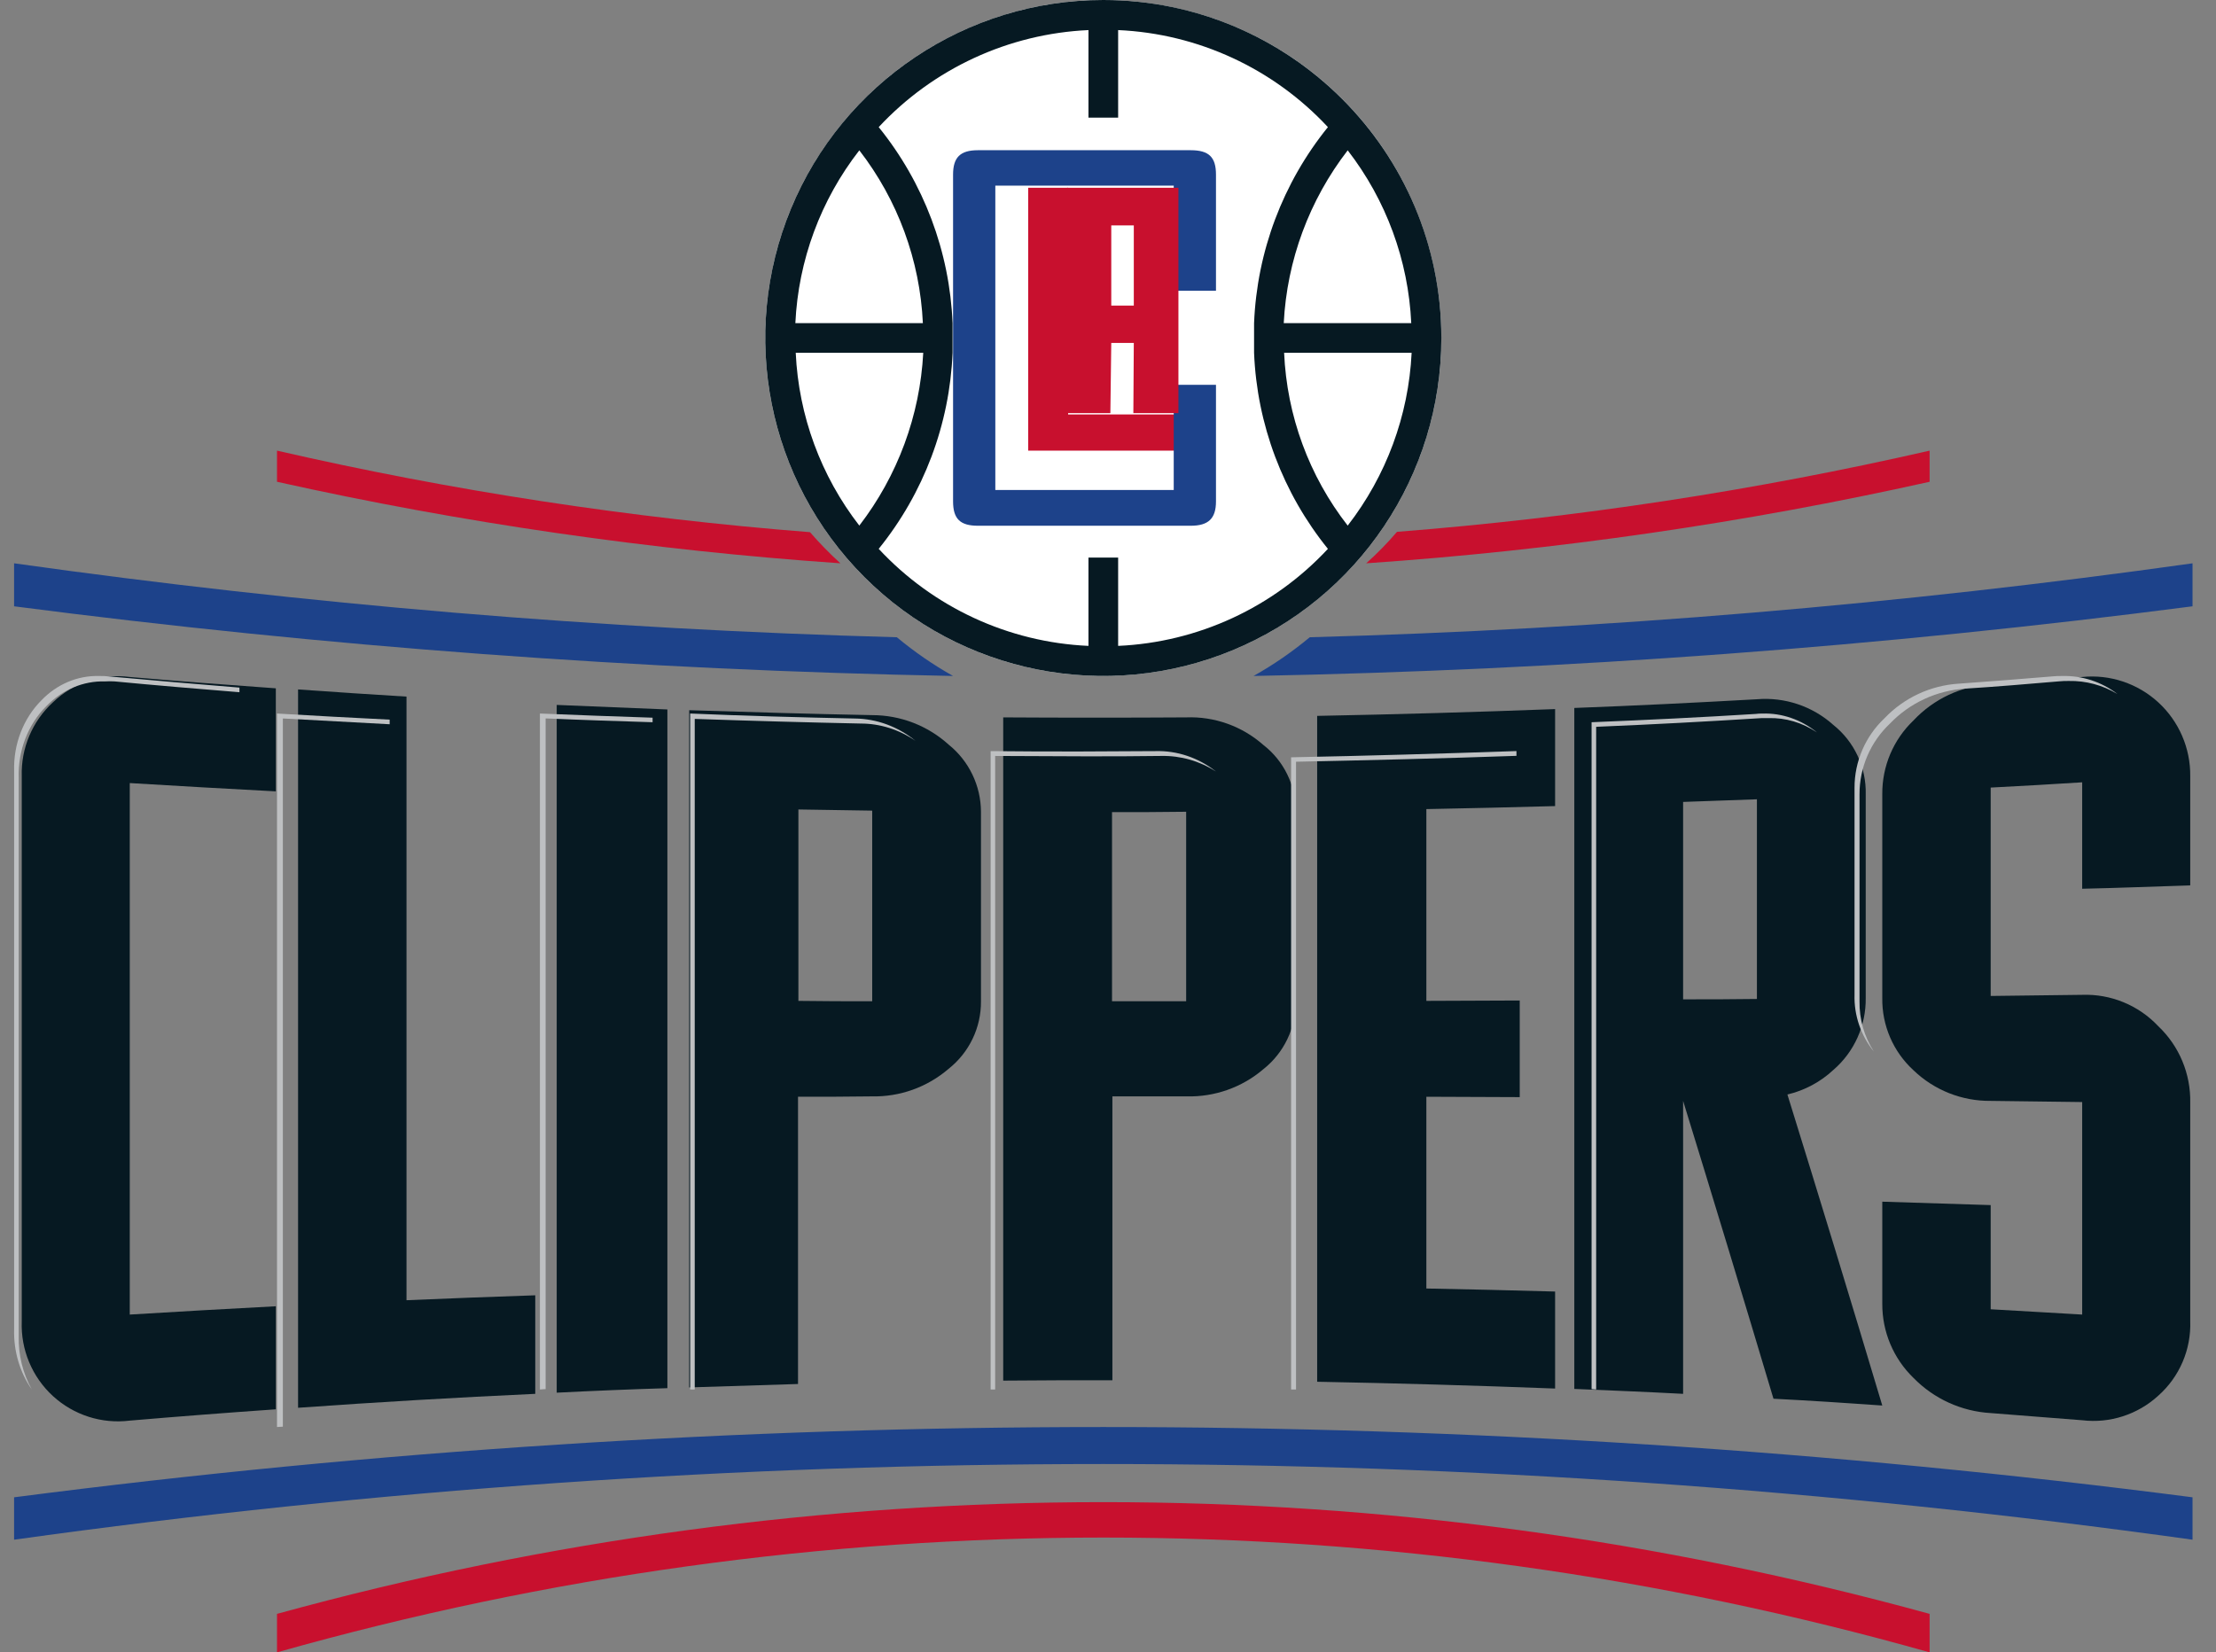
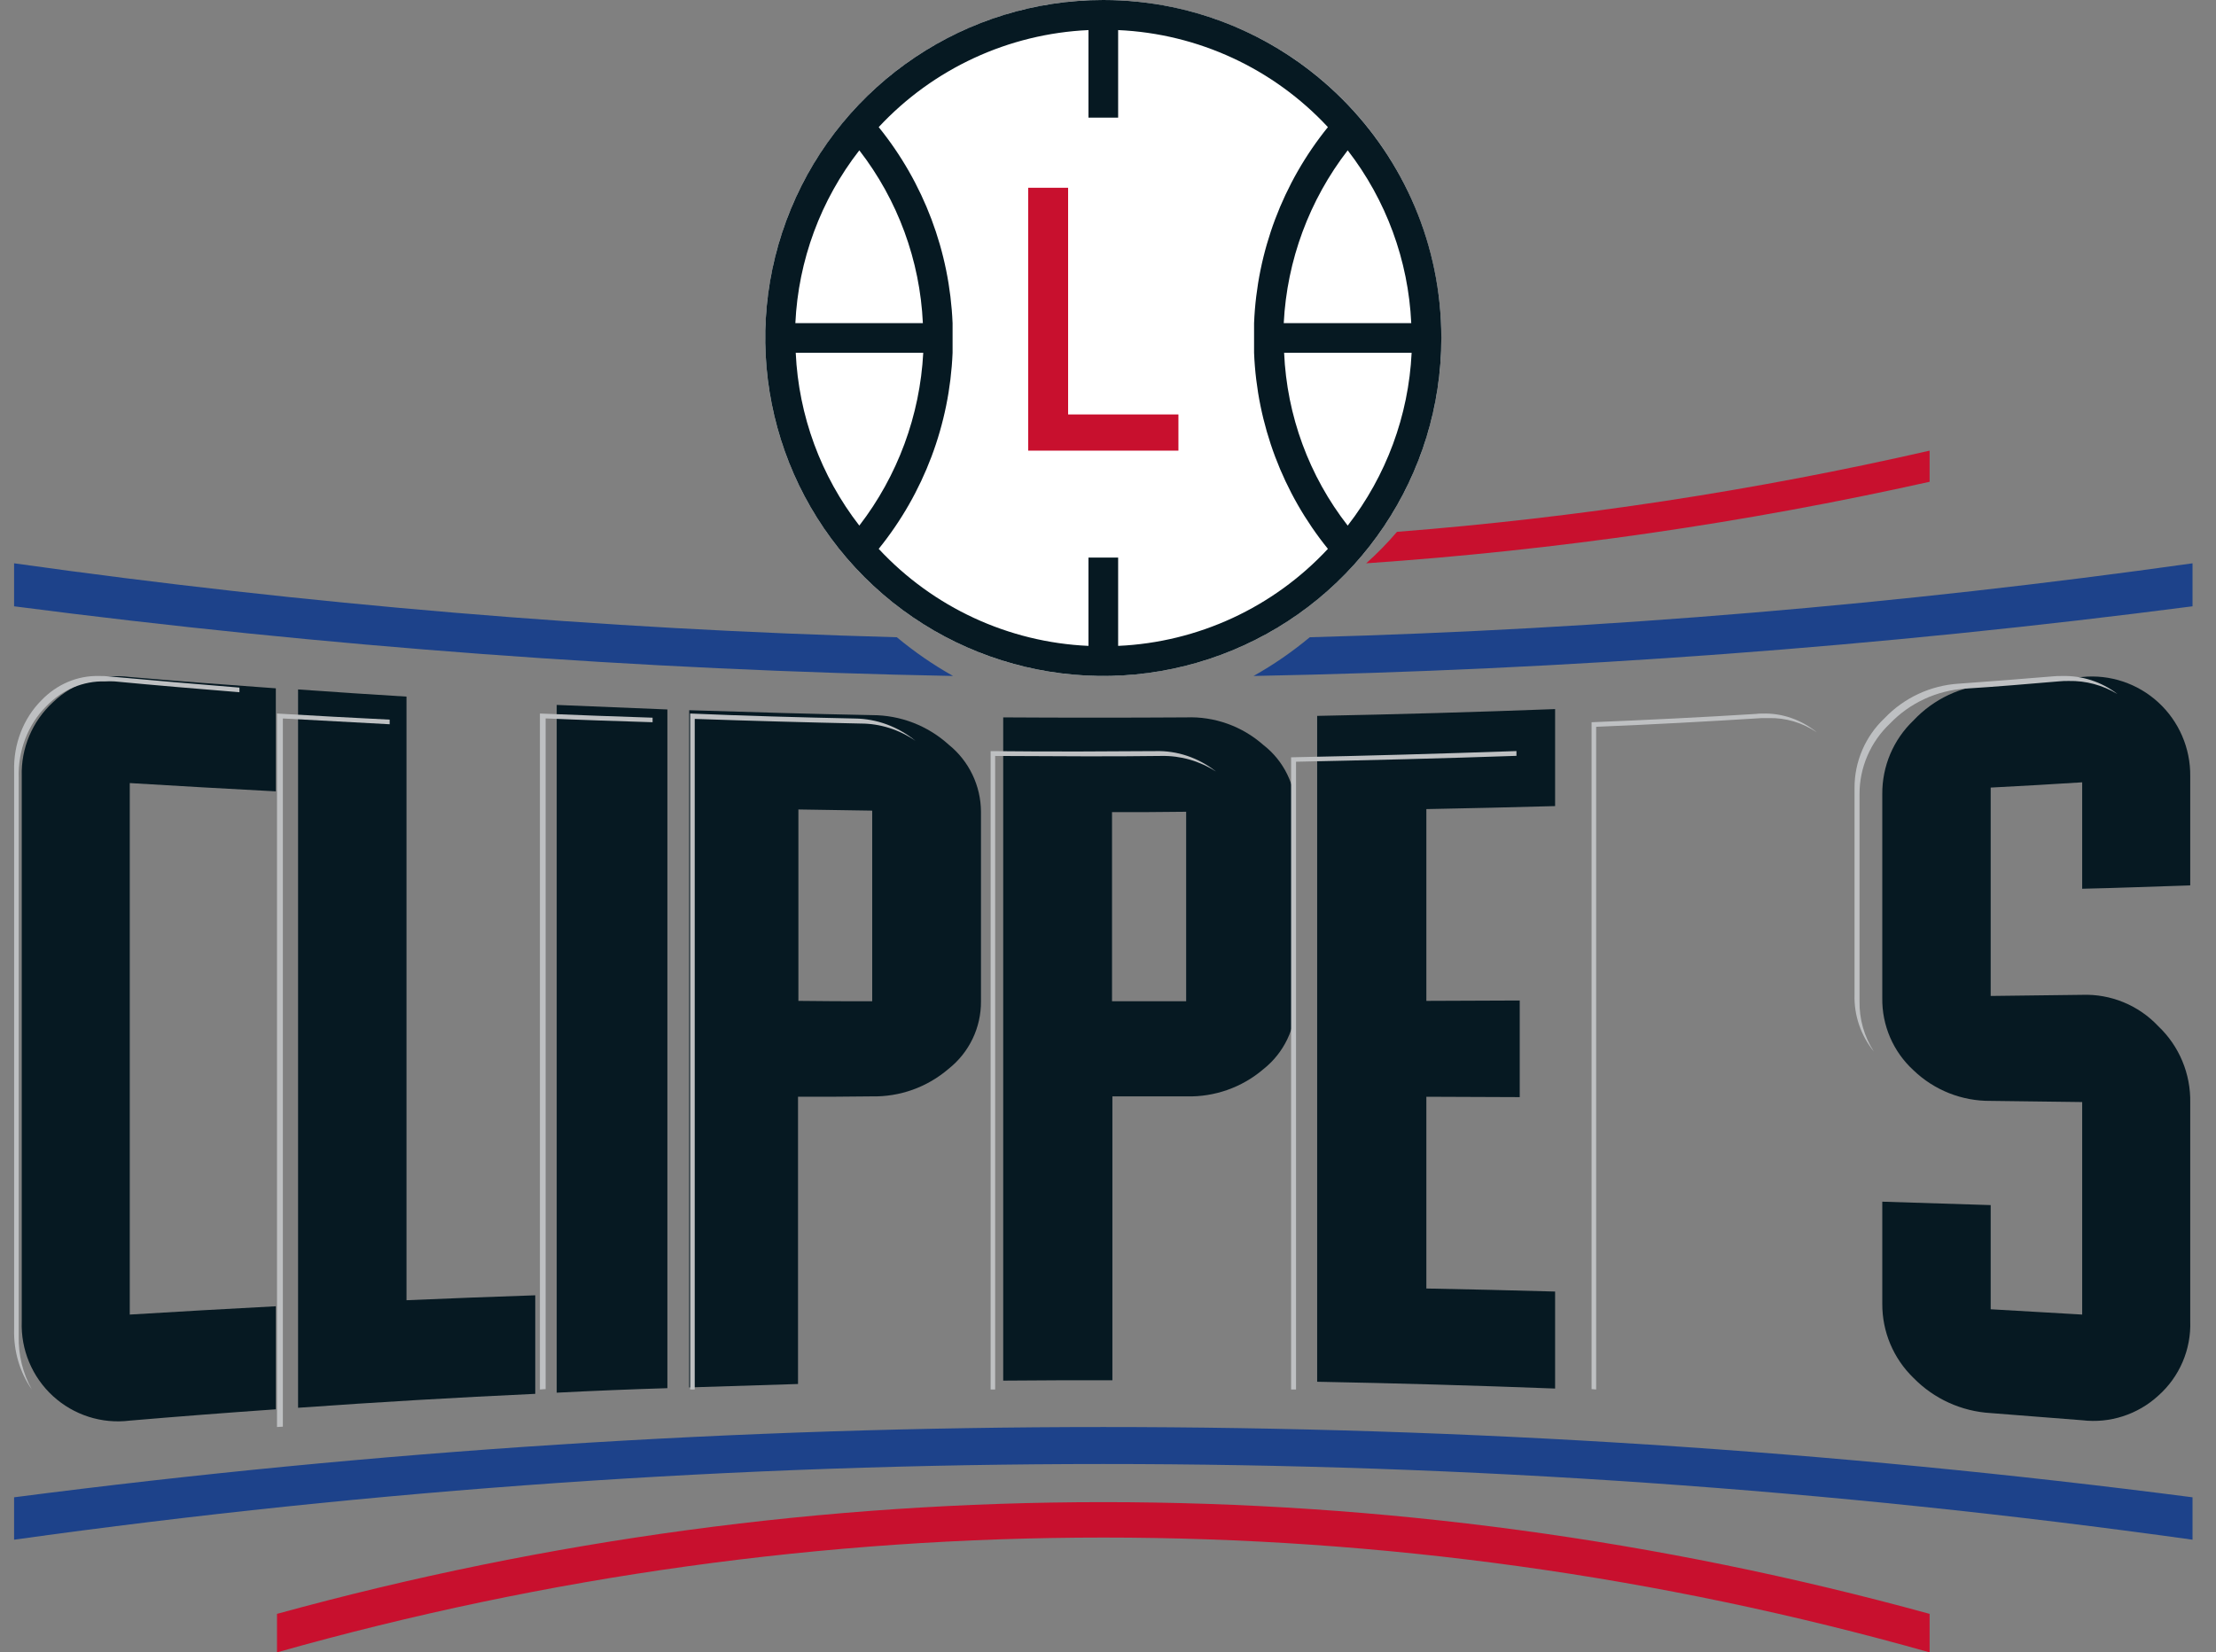
<svg xmlns="http://www.w3.org/2000/svg" width="59px" height="44px" viewBox="0 0 59 44" version="1.1">
  <rect x="0" y="0" width="59" height="44" fill="#808080" stroke="none" />
  <title>clippers_color_logo-9643f41c5d35dde4ce0ab92adb910d76b45817ff79beaeeab581557cab2ac1ed</title>
  <g id="Page-1" stroke="none" stroke-width="1" fill="none" fill-rule="evenodd">
    <g id="HS-home-page-refresh-2020_test" transform="translate(-403, -686)" fill-rule="nonzero">
      <g id="Group-28" transform="translate(85, 686)">
        <g id="clippers_color_logo-9643f41c5d35dde4ce0ab92adb910d76b45817ff79beaeeab581557cab2ac1ed" transform="translate(318, 0)">
          <g id="Group" transform="translate(0.375, 18)" fill="#061922">
            <path d="M1.035,0.701 C0.485,1.205 0.182,1.924 0.204,2.671 L0.204,17.186 C0.176,17.938 0.479,18.665 1.033,19.174 C1.587,19.682 2.335,19.922 3.08,19.829 C4.373,19.719 5.676,19.618 6.969,19.528 L6.969,16.784 C5.676,16.854 4.373,16.924 3.08,17.005 L3.08,2.852 C4.373,2.932 5.676,3.003 6.969,3.073 L6.969,0.329 C5.676,0.238 4.373,0.138 3.08,0.027 C2.332,-0.072 1.579,0.175 1.035,0.701" id="Path" />
            <path d="M10.448,0.55 C9.485,0.49 8.523,0.429 7.561,0.359 L7.561,19.487 C9.666,19.337 11.771,19.213 13.876,19.116 L13.876,16.492 C12.733,16.532 11.59,16.572 10.448,16.623 L10.448,0.55 Z" id="Path" />
            <path d="M14.447,19.085 C15.429,19.035 16.412,18.995 17.394,18.965 L17.394,0.892 L14.447,0.771 L14.447,19.085 Z" id="Path" />
            <path d="M22.847,1.043 C21.223,1.012 19.599,0.962 17.975,0.912 L17.975,18.945 C18.937,18.915 19.91,18.884 20.872,18.854 L20.872,11.205 C21.534,11.205 22.185,11.205 22.837,11.195 C23.585,11.211 24.313,10.95 24.881,10.461 C25.43,10.027 25.749,9.363 25.743,8.662 L25.743,3.616 C25.74,2.92 25.423,2.262 24.881,1.827 C24.323,1.322 23.598,1.043 22.847,1.043 M22.847,8.662 C22.185,8.662 21.534,8.662 20.882,8.652 L20.882,3.555 C21.544,3.566 22.195,3.576 22.847,3.586 L22.847,8.662 Z" id="Shape" />
-             <path d="M48.437,10.491 C48.994,10.011 49.31,9.308 49.299,8.571 L49.299,3.153 C49.316,2.436 48.997,1.751 48.437,1.304 C47.881,0.805 47.145,0.558 46.402,0.62 C44.778,0.711 43.164,0.791 41.54,0.852 L41.54,18.985 C42.503,19.025 43.475,19.065 44.437,19.116 L44.437,11.315 C45.239,13.919 46.041,16.562 46.843,19.246 C47.805,19.296 48.767,19.357 49.74,19.427 C48.898,16.613 48.056,13.858 47.214,11.145 C47.671,11.037 48.093,10.812 48.437,10.491 M44.437,3.354 C45.089,3.334 45.75,3.304 46.402,3.284 L46.402,8.601 C45.75,8.611 45.089,8.611 44.437,8.611 L44.437,3.354 Z" id="Shape" />
            <path d="M31.206,1.103 C29.582,1.113 27.959,1.113 26.335,1.103 L26.335,18.764 C27.307,18.754 28.269,18.754 29.242,18.754 L29.242,11.195 L31.216,11.195 C31.963,11.214 32.692,10.957 33.261,10.471 C33.81,10.037 34.128,9.373 34.123,8.672 L34.123,3.606 C34.126,2.914 33.807,2.26 33.261,1.837 C32.695,1.337 31.96,1.074 31.206,1.103 M31.206,8.662 L29.232,8.662 L29.232,3.626 C29.893,3.626 30.545,3.626 31.206,3.616 L31.206,8.662 Z" id="Shape" />
            <path d="M34.694,18.794 C36.809,18.834 38.914,18.894 41.029,18.975 L41.029,16.392 C39.887,16.361 38.744,16.331 37.601,16.311 L37.601,11.205 C38.253,11.205 39.426,11.215 40.087,11.215 L40.087,8.642 C39.436,8.642 38.263,8.652 37.601,8.652 L37.601,3.545 C38.744,3.525 39.887,3.495 41.029,3.465 L41.029,0.882 C38.924,0.962 36.813,1.022 34.694,1.063 L34.694,18.794 Z" id="Path" />
            <path d="M57.939,5.576 L57.939,2.671 C57.948,1.924 57.639,1.208 57.09,0.704 C56.541,0.199 55.803,-0.047 55.062,0.027 C54.25,0.098 53.438,0.158 52.626,0.218 C51.844,0.266 51.109,0.611 50.572,1.183 C50.036,1.693 49.735,2.403 49.74,3.143 L49.74,8.571 C49.728,9.304 50.031,10.007 50.572,10.501 C51.124,11.031 51.862,11.323 52.626,11.315 L55.062,11.346 L55.062,17.005 C54.25,16.954 53.438,16.914 52.626,16.864 L52.626,14.09 L49.74,13.999 L49.74,16.713 C49.735,17.46 50.036,18.175 50.572,18.693 C51.117,19.25 51.85,19.583 52.626,19.628 C53.438,19.689 54.25,19.759 55.062,19.819 C55.8,19.907 56.539,19.668 57.087,19.166 C57.654,18.664 57.967,17.934 57.939,17.176 L57.939,11.366 C57.955,10.595 57.646,9.854 57.087,9.325 C56.563,8.768 55.825,8.464 55.062,8.491 C54.25,8.501 53.438,8.511 52.626,8.521 L52.626,2.972 C53.438,2.932 54.25,2.882 55.062,2.832 L55.062,5.666 C56.024,5.646 56.987,5.606 57.939,5.576" id="Path" />
          </g>
          <path d="M3.051,18.145 C4.124,18.248 5.245,18.341 6.375,18.433 L6.375,18.31 C5.217,18.217 4.039,18.114 2.89,18.011 C2.806,18.002 2.721,17.999 2.636,18.001 C2.066,17.986 1.514,18.219 1.101,18.65 C0.622,19.13 0.357,19.814 0.376,20.525 L0.376,35.403 C0.361,35.979 0.527,36.542 0.847,37 C0.608,36.573 0.487,36.079 0.498,35.578 L0.498,20.71 C0.476,19.988 0.745,19.291 1.233,18.804 C1.653,18.366 2.216,18.129 2.796,18.145 C2.881,18.14 2.966,18.14 3.051,18.145" id="Path" fill="#BEC0C2" />
          <path d="M10.375,19.286 L10.375,19.163 C9.379,19.112 8.371,19.061 7.375,19 L7.375,38 L7.531,37.99 L7.531,19.133 L7.555,19.133 C8.467,19.184 9.415,19.235 10.375,19.286" id="Path" fill="#BEC0C2" />
          <path d="M17.375,19.232 L17.375,19.111 C16.391,19.081 15.383,19.04 14.375,19 L14.375,37 L14.527,36.99 L14.527,19.131 L14.551,19.131 C15.477,19.172 16.426,19.202 17.375,19.232" id="Path" fill="#BEC0C2" />
          <path d="M22.917,19.267 C23.433,19.267 23.939,19.427 24.375,19.728 C23.908,19.347 23.341,19.139 22.757,19.133 C21.3,19.103 19.823,19.062 18.375,19 L18.375,37 L18.497,37 L18.497,19.144 L18.516,19.144 C19.974,19.195 21.46,19.236 22.917,19.267" id="Path" fill="#BEC0C2" />
          <path d="M47.083,19.122 C47.54,19.109 47.989,19.242 48.375,19.503 C47.959,19.163 47.447,18.985 46.924,19.001 C46.865,19 46.805,19.003 46.746,19.011 C45.314,19.101 43.845,19.172 42.375,19.232 L42.375,36.99 L42.497,37 L42.497,19.353 L42.515,19.353 C43.994,19.292 45.473,19.212 46.905,19.122 L47.083,19.122" id="Path" fill="#BEC0C2" />
          <path d="M28.904,20.14 C29.566,20.14 30.238,20.14 30.891,20.13 L30.919,20.13 C31.432,20.119 31.937,20.263 32.375,20.545 C31.91,20.176 31.341,19.984 30.761,20.001 L30.733,20.001 C30.07,20.001 29.398,20.011 28.745,20.011 C27.971,20.011 27.168,20.011 26.375,20.001 L26.375,37 L26.496,37 L26.496,20.13 L26.515,20.13 C27.308,20.13 28.111,20.14 28.904,20.14" id="Path" fill="#BEC0C2" />
          <path d="M40.365,20 C38.385,20.068 36.365,20.127 34.375,20.166 L34.375,37 L34.506,37 L34.506,20.283 L34.527,20.283 C36.456,20.244 38.426,20.195 40.375,20.127 L40.375,20 L40.365,20 Z" id="Path" fill="#BEC0C2" />
          <path d="M54.813,18.144 C54.902,18.135 54.991,18.132 55.08,18.133 C55.536,18.124 55.985,18.245 56.375,18.48 C55.956,18.157 55.436,17.987 54.905,18.001 C54.819,17.999 54.734,18.002 54.648,18.011 C53.816,18.082 52.983,18.144 52.151,18.205 C51.4,18.252 50.695,18.58 50.177,19.123 C49.664,19.606 49.374,20.278 49.376,20.98 L49.376,26.49 C49.361,27.038 49.544,27.573 49.89,28 C49.633,27.601 49.501,27.136 49.509,26.663 L49.509,21.154 C49.506,20.44 49.8,19.757 50.321,19.266 C50.848,18.717 51.564,18.386 52.326,18.337 C53.148,18.286 53.98,18.215 54.813,18.144" id="Path" fill="#BEC0C2" />
          <path d="M0.375,41 C19.634,38.313 39.116,38.313 58.375,41 L58.375,39.871 C39.106,37.376 19.644,37.376 0.375,39.871 L0.375,41 Z" id="Path" fill="#1D428A" />
          <path d="M7.375,44 C21.8,39.924 36.95,39.924 51.375,44 L51.375,42.975 C36.937,39.008 21.813,39.008 7.375,42.975 L7.375,44" id="Path" fill="#C8102E" />
          <path d="M23.878,16.969 C16.019,16.755 8.175,16.097 0.375,15 L0.375,16.145 C8.664,17.221 17.015,17.84 25.375,18 C24.85,17.706 24.35,17.361 23.878,16.969" id="Path" fill="#1D428A" />
          <path d="M34.872,16.969 C34.4,17.361 33.9,17.706 33.375,18 C41.735,17.84 50.086,17.221 58.375,16.145 L58.375,15 C50.575,16.097 42.731,16.755 34.872,16.969" id="Path" fill="#1D428A" />
-           <path d="M21.566,14.171 C16.776,13.795 12.029,13.069 7.375,12 L7.375,12.829 C12.297,13.925 17.315,14.651 22.375,15 C22.087,14.738 21.817,14.461 21.566,14.171" id="Path" fill="#C8102E" />
          <path d="M37.194,14.162 C36.943,14.457 36.669,14.737 36.375,15 C41.436,14.653 46.454,13.927 51.375,12.829 L51.375,12 C46.723,13.064 41.98,13.787 37.194,14.162" id="Path" fill="#C8102E" />
          <path d="M20.375,9 C20.375,5.36 22.568,2.078 25.931,0.685 C29.294,-0.708 33.165,0.062 35.739,2.636 C38.313,5.21 39.083,9.081 37.69,12.444 C36.297,15.807 33.015,18 29.375,18 C26.988,18 24.699,17.052 23.011,15.364 C21.323,13.676 20.375,11.387 20.375,9" id="Path" fill="#FFFFFF" />
          <path d="M29.375,0 C25.735,0 22.453,2.193 21.06,5.556 C19.667,8.919 20.437,12.79 23.011,15.364 C25.585,17.938 29.456,18.708 32.819,17.315 C36.182,15.922 38.375,12.64 38.375,9 C38.372,4.031 34.344,0.003 29.375,0 M35.882,4.003 C36.906,5.326 37.497,6.933 37.574,8.605 L34.179,8.605 C34.264,6.933 34.859,5.328 35.882,4.003 M22.879,4.003 C23.903,5.326 24.494,6.933 24.571,8.605 L21.176,8.605 C21.255,6.932 21.85,5.325 22.879,4.003 M22.879,13.996 C21.854,12.674 21.263,11.067 21.186,9.395 L24.581,9.395 C24.493,11.066 23.899,12.671 22.879,13.996 M29.77,17.199 L29.77,14.848 L28.98,14.848 L28.98,17.199 C26.851,17.104 24.846,16.175 23.395,14.615 C24.595,13.131 25.284,11.301 25.362,9.395 L25.362,8.605 C25.284,6.699 24.595,4.868 23.395,3.385 C24.847,1.826 26.852,0.898 28.98,0.801 L28.98,3.132 L29.77,3.132 L29.77,0.801 C31.899,0.896 33.904,1.824 35.355,3.385 C34.155,4.868 33.466,6.699 33.389,8.605 L33.389,9.395 C33.466,11.301 34.155,13.131 35.355,14.615 C33.904,16.175 31.899,17.104 29.77,17.199 M35.882,13.996 C34.853,12.676 34.262,11.068 34.189,9.395 L37.584,9.395 C37.503,11.067 36.908,12.674 35.882,13.996" id="Shape" fill="#061922" />
          <polygon id="Path" fill="#C8102E" points="27.375 5 27.375 12 31.375 12 31.375 11.036 28.438 11.036 28.438 5" />
-           <path d="M32.375,7.742 L32.375,4.649 C32.375,4.183 32.186,4 31.702,4 L26.037,4 C25.564,4 25.375,4.193 25.375,4.649 L25.375,13.351 C25.375,13.817 25.564,14 26.037,14 L31.702,14 C32.175,14 32.375,13.807 32.375,13.351 L32.375,10.247 L31.25,10.247 L31.25,13.047 L26.5,13.047 L26.5,4.943 L31.25,4.943 L31.25,7.742 L32.375,7.742 L32.375,7.742 Z" id="Path" fill="#1D428A" />
-           <path d="M31.375,11 L31.375,5 L28.41,5 L28.375,11 L29.563,11 L29.587,9.131 L30.187,9.131 L30.175,11 L31.375,11 Z M30.187,8.138 L29.587,8.138 L29.587,6.003 L30.187,6.003 L30.187,8.138 Z" id="Shape" fill="#C8102E" />
        </g>
      </g>
    </g>
  </g>
</svg>